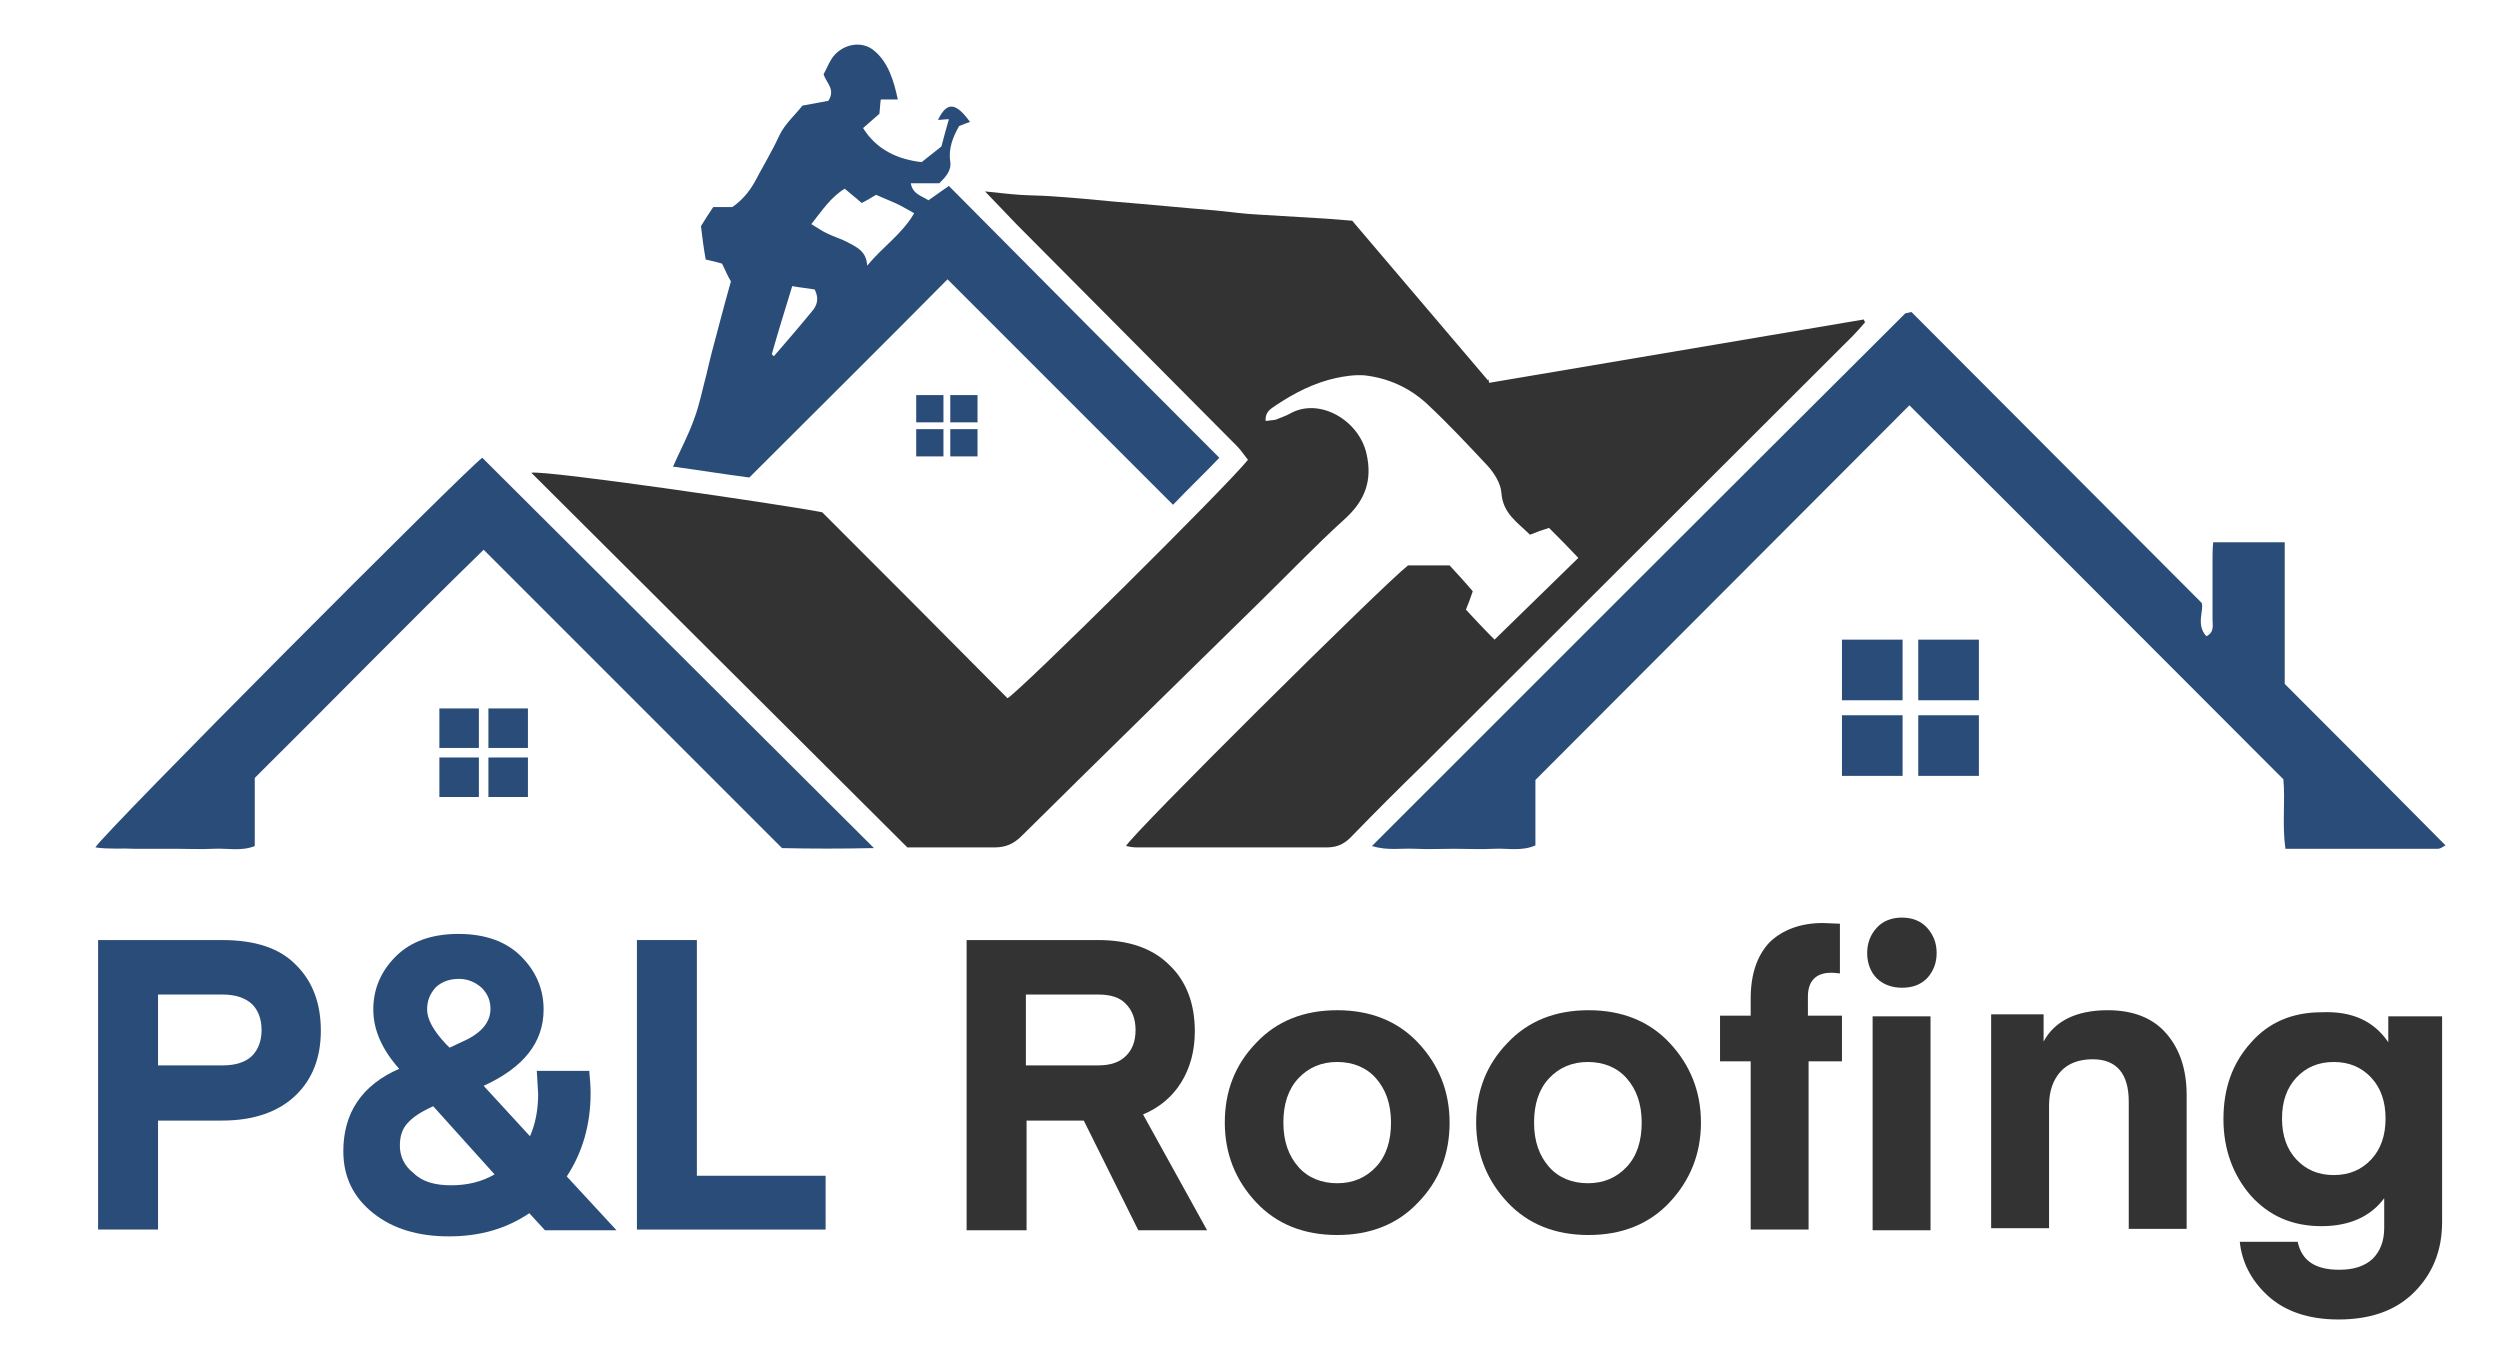
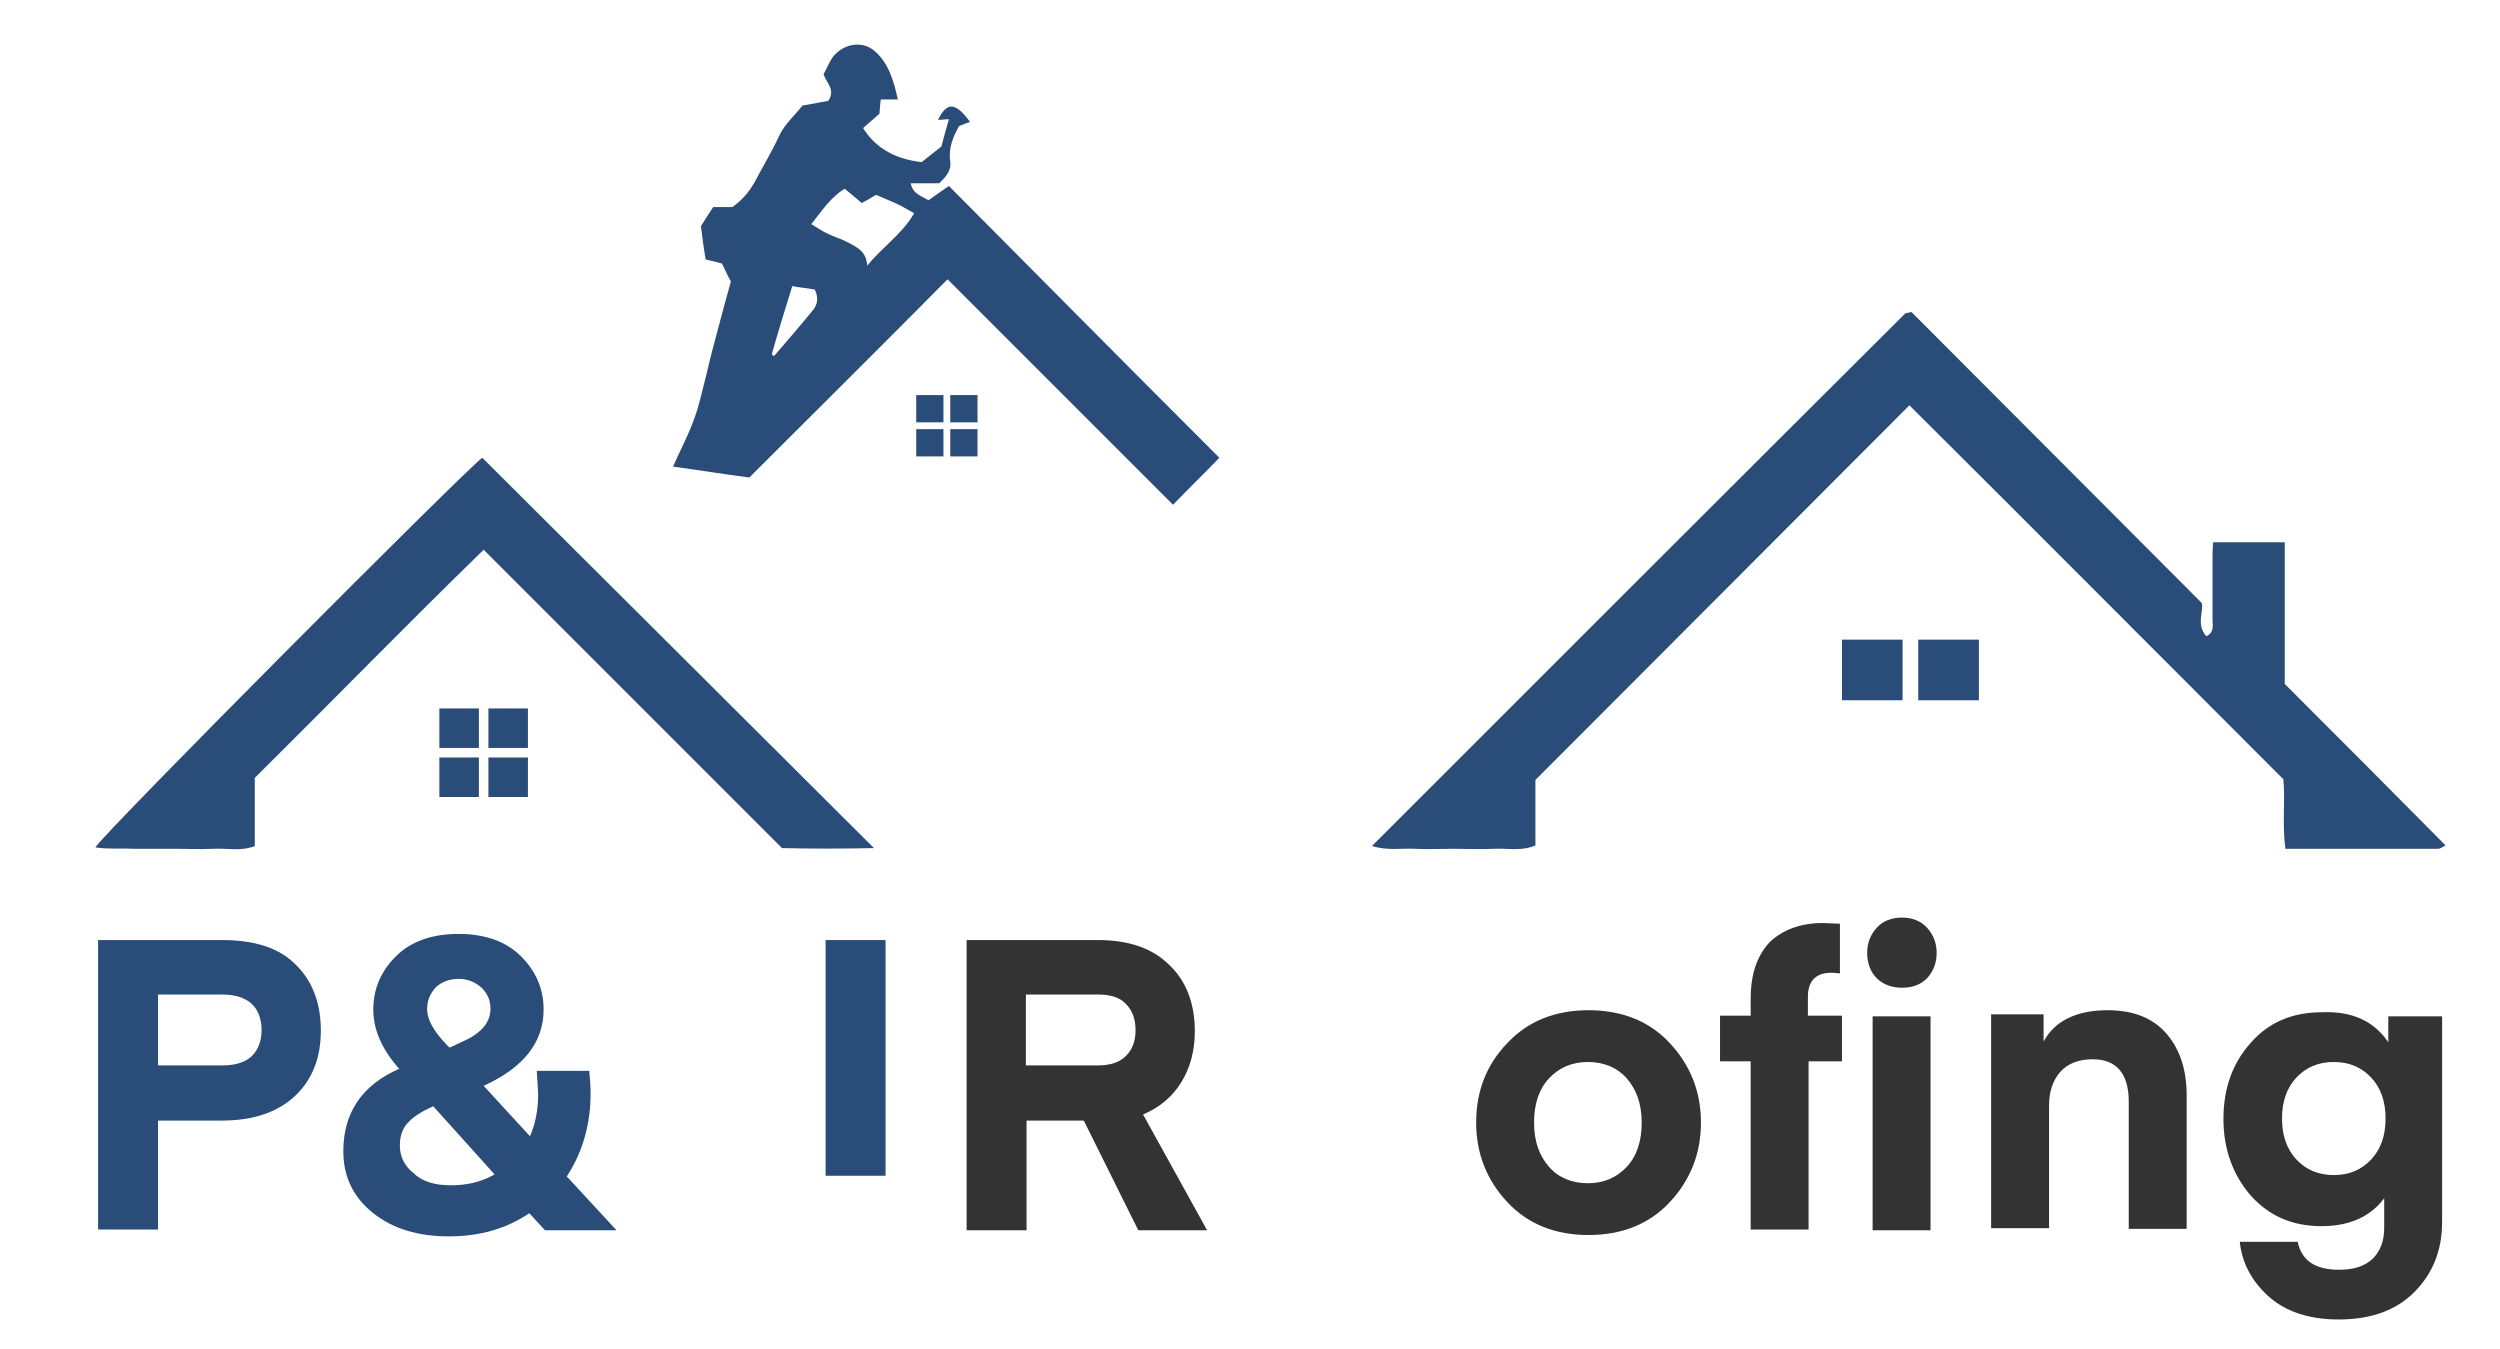
<svg xmlns="http://www.w3.org/2000/svg" version="1.1" id="Layer_1" x="0px" y="0px" viewBox="0 0 367 198" style="enable-background:new 0 0 367 198;" xml:space="preserve">
  <style type="text/css">
	.st0{fill:#2A4C79;}
	.st1{fill:#333333;}
</style>
  <path class="st0" d="M201.4,124.2c2.3,0.7,4.3,0.3,6.3,0.4c1.9,0.1,3.8,0,5.7,0c2,0,4,0.1,6,0c1.9-0.1,4,0.4,6-0.5  c0-3.5,0-6.9,0-9.6c18.6-18.6,36.7-36.8,54.9-55c18.4,18.3,36.6,36.6,54.9,54.9c0.3,3.2-0.2,6.6,0.3,10.2c7.6,0,15,0,22.4,0  c0.3,0,0.6-0.2,1.1-0.5c-7.9-8-15.7-15.8-23.6-23.7c0-6.9,0-13.8,0-20.8c-3.6,0-6.9,0-10.5,0c-0.1,1-0.1,1.8-0.1,2.6  c0,2.9,0,5.8,0,8.7c0,0.9,0.3,1.9-0.9,2.5c-1.6-1.7-0.3-3.9-0.7-4.9C308.7,74,294.8,60,280.6,45.8l-0.9,0.2  C253.7,71.9,227.7,97.9,201.4,124.2z" />
  <path class="st0" d="M139.1,41c11.1,11.1,22,22,33.1,33.1c2.3-2.4,4.5-4.5,6.8-6.9c-13.4-13.4-26.6-26.7-39.7-39.9  c-1.2,0.8-2.1,1.5-3,2.1c-1.1-0.7-2.3-0.9-2.6-2.5c1.6,0,3,0,4.2,0c1-1,1.8-1.9,1.6-3.2c-0.3-1.9,0.4-3.6,1.3-5.2  c0.5-0.2,1-0.4,1.6-0.6c-2.1-2.9-3.4-3-4.7-0.3c0.5,0,1-0.1,1.6-0.1c-0.4,1.4-0.8,2.8-1.1,4c-1,0.8-1.9,1.5-2.9,2.3  c-3.5-0.4-6.6-1.8-8.6-5c0.9-0.8,1.7-1.5,2.4-2.1c0.1-0.8,0.1-1.5,0.2-2.1c0.8,0,1.5,0,2.5,0c-0.6-2.8-1.4-5.4-3.4-7.1  c-1.9-1.7-4.9-1-6.3,1.1c-0.5,0.8-0.8,1.6-1.2,2.3c0.4,1.3,1.8,2.2,0.7,3.9c-1,0.2-2.2,0.4-3.8,0.7c-1,1.3-2.6,2.7-3.4,4.4  c-1.1,2.4-2.4,4.5-3.6,6.8c-0.9,1.6-2,2.8-3.3,3.7c-1.1,0-2,0-2.8,0c-0.6,0.9-1.2,1.8-1.8,2.8c0.2,1.6,0.4,3.3,0.7,4.9  c1,0.2,1.7,0.4,2.4,0.6c0.5,1,0.9,2,1.3,2.6c-0.7,2.5-1.3,4.7-1.9,7c-0.6,2.2-1.2,4.5-1.7,6.7c-0.6,2.2-1,4.4-1.8,6.5  c-0.8,2.3-2,4.5-3.1,7c3.7,0.5,7.4,1.1,11.2,1.6C119.7,60.4,129.4,50.8,139.1,41z M124,27.7c0.8,0.7,1.6,1.3,2.5,2.1  c0.6-0.3,1.3-0.7,2.1-1.2c0.9,0.4,1.9,0.8,2.8,1.2c0.9,0.4,1.7,0.9,2.8,1.5c-1.8,3.1-4.6,4.9-6.9,7.7c-0.1-2.1-1.5-2.7-2.8-3.4  c-0.9-0.5-2-0.8-3-1.3c-0.7-0.3-1.4-0.8-2.4-1.4C120.7,30.9,121.9,29,124,27.7z M116.3,42c1,0.2,2.2,0.3,3.3,0.5  c0.7,1.4,0.3,2.4-0.4,3.2c-1.8,2.2-3.7,4.4-5.6,6.6c-0.1-0.1-0.2-0.2-0.3-0.3C114.2,48.8,115.2,45.6,116.3,42z" />
  <path class="st0" d="M71,80.7c14.8,14.8,29.3,29.3,43.8,43.8c4.4,0.1,8.7,0.1,13.5,0c-19.5-19.4-38.5-38.4-57.5-57.3  c-2.2,1.5-55.7,55.2-56.8,57.2c2,0.3,3.9,0.1,5.7,0.2c2,0,4,0,6,0c1.9,0,3.8,0.1,5.7,0c2-0.1,4,0.4,6-0.4c0-3.4,0-6.7,0-10  C48.7,103,59.6,91.8,71,80.7z" />
-   <path class="st1" d="M273.6,46.9l-55,9.3l-0.1-0.5l-0.1,0.1l-19.9-23.4c-1.3-0.1-2.6-0.2-3.8-0.3c-3.3-0.2-6.6-0.4-10-0.6  c-2.1-0.1-4.1-0.4-6.2-0.6c-5-0.4-9.9-0.9-14.9-1.3c-3.1-0.3-6.3-0.6-9.4-0.8c-1.5-0.1-3-0.1-4.5-0.2c-1.5-0.1-3.1-0.3-5.1-0.5  c1.7,1.8,3.2,3.3,4.6,4.8c10.8,10.9,21.6,21.7,32.4,32.6c0.6,0.6,1.1,1.4,1.6,2c-3.2,4-33.6,34.1-35.3,35  c-9.1-9.2-18.3-18.4-27.2-27.3c-5.6-1.1-40.5-6.2-42.7-5.8c18.5,18.4,36.8,36.7,55.2,55c4.3,0,8.6,0,12.8,0c1.6,0,2.8-0.5,4-1.7  c11.6-11.5,23.3-22.9,34.9-34.3c4.2-4.1,8.2-8.3,12.5-12.2c3-2.7,4.1-5.7,3.2-9.6c-1.1-4.9-6.9-8.3-11.2-5.9  c-0.7,0.4-1.4,0.6-2.1,0.9c-0.4,0.1-0.9,0.1-1.5,0.2c-0.1-1.4,0.8-1.8,1.5-2.3c2.7-1.8,5.6-3.3,8.8-4c1.4-0.3,2.8-0.5,4.2-0.4  c3.5,0.4,6.6,1.8,9.2,4.2c3.1,2.9,6,6,8.9,9.1c1,1.1,1.9,2.6,2,3.9c0.2,3.1,2.4,4.4,4.2,6.2c1-0.4,1.8-0.7,2.8-1  c1.4,1.4,2.8,2.8,4.3,4.4c-4.2,4.1-8.1,7.9-12.3,12c-1.6-1.6-2.9-3-4.2-4.4c0.4-1,0.7-1.8,1-2.7c-1.1-1.3-2.3-2.6-3.4-3.8  c-2.2,0-4.2,0-6.1,0c-3.6,2.8-40.5,39.4-41.4,41.2c0.5,0.1,1,0.2,1.5,0.2c9.3,0,18.7,0,28,0c1.6,0,2.7-0.6,3.7-1.7  c3.4-3.5,6.9-7,10.4-10.4c21-21,42.1-42,63.1-63c0.6-0.6,1.2-1.3,1.8-2C273.7,47.2,273.7,47.1,273.6,46.9z" />
  <rect x="134.5" y="58" class="st0" width="4" height="4" />
  <rect x="139.5" y="58" class="st0" width="4" height="4" />
  <rect x="139.5" y="63" class="st0" width="4" height="4" />
  <rect x="134.5" y="63" class="st0" width="4" height="4" />
  <rect x="64.5" y="104" class="st0" width="5.8" height="5.8" />
  <rect x="71.7" y="104" class="st0" width="5.8" height="5.8" />
  <rect x="71.7" y="111.2" class="st0" width="5.8" height="5.8" />
  <rect x="64.5" y="111.2" class="st0" width="5.8" height="5.8" />
  <rect x="270.4" y="93.9" class="st0" width="8.9" height="8.9" />
  <rect x="281.6" y="93.9" class="st0" width="8.9" height="8.9" />
-   <rect x="281.6" y="105" class="st0" width="8.9" height="8.9" />
-   <rect x="270.4" y="105" class="st0" width="8.9" height="8.9" />
  <g>
    <path class="st0" d="M23.2,164.4v16.1h-8.8V138h18.2c4.9,0,8.5,1.2,10.9,3.7c2.4,2.4,3.6,5.6,3.6,9.6c0,3.9-1.2,7.1-3.7,9.5   c-2.5,2.4-6.1,3.7-10.8,3.7H23.2z M23.2,156.4h9.5c1.9,0,3.4-0.5,4.3-1.4s1.4-2.2,1.4-3.8c0-1.6-0.5-2.9-1.4-3.8   c-1-0.9-2.4-1.4-4.3-1.4h-9.5V156.4z" />
    <path class="st0" d="M54.8,148.2c0-3,1.1-5.6,3.3-7.8c2.2-2.2,5.3-3.3,9.2-3.3c3.9,0,7,1.1,9.2,3.3c2.2,2.2,3.3,4.8,3.3,7.8   c0,4.8-2.9,8.5-8.8,11.2l6.8,7.4c0.8-1.8,1.2-3.9,1.2-6.2l-0.2-3.4h7.7c0.1,1.1,0.2,2.2,0.2,3.3c0,4.6-1.2,8.7-3.5,12.2l7.3,7.9H80   l-2.3-2.5c-3.4,2.3-7.3,3.4-11.8,3.4c-4.5,0-8.2-1.1-11.1-3.4c-2.9-2.3-4.4-5.3-4.4-9.1c0-5.6,2.7-9.7,8.2-12.1   C56.1,154.1,54.8,151.2,54.8,148.2z M66.2,174c2.4,0,4.5-0.5,6.4-1.6l-9-10c-1.8,0.8-3,1.6-3.8,2.5c-0.8,0.9-1.1,2-1.1,3.3   c0,1.6,0.7,3,2,4C62,173.5,63.9,174,66.2,174z M62.7,148.2c0,1.4,0.9,3.1,2.8,5.1l0.5,0.5l1.7-0.8c2.8-1.2,4.3-2.8,4.3-4.9   c0-1.2-0.4-2.2-1.3-3.1c-0.9-0.8-2-1.3-3.3-1.3c-1.4,0-2.5,0.4-3.4,1.2C63.1,145.9,62.7,146.9,62.7,148.2z" />
-     <path class="st0" d="M121.2,172.5v8H93.5V138h8.8v34.6H121.2z" />
+     <path class="st0" d="M121.2,172.5v8V138h8.8v34.6H121.2z" />
    <path class="st1" d="M177.2,180.6h-10.1l-8-16.1h-8.4v16.1h-8.8V138h19.3c4.5,0,8,1.2,10.5,3.7c2.5,2.4,3.7,5.7,3.7,9.7   c0,2.9-0.7,5.4-2,7.5c-1.3,2.1-3.2,3.7-5.6,4.7L177.2,180.6z M165.3,155c0.9-0.9,1.4-2.1,1.4-3.8c0-1.6-0.5-2.9-1.4-3.8   c-0.9-1-2.3-1.4-4.1-1.4h-10.6v10.4h10.6C163.1,156.4,164.4,155.9,165.3,155z" />
-     <path class="st1" d="M208.2,176.5c-3,3.2-7,4.8-11.9,4.8s-8.9-1.6-11.9-4.8c-3-3.2-4.6-7.1-4.6-11.7s1.5-8.5,4.6-11.7   c3-3.2,7-4.8,11.9-4.8s8.9,1.6,11.9,4.8c3,3.2,4.6,7.1,4.6,11.7S211.3,173.3,208.2,176.5z M190.6,158.3c-1.5,1.6-2.2,3.8-2.2,6.5   c0,2.8,0.8,4.9,2.2,6.5s3.4,2.4,5.7,2.4c2.3,0,4.2-0.8,5.7-2.4s2.2-3.8,2.2-6.5c0-2.8-0.8-4.9-2.2-6.5s-3.4-2.4-5.7-2.4   C194,155.9,192.1,156.7,190.6,158.3z" />
    <path class="st1" d="M245.1,176.5c-3,3.2-7,4.8-11.9,4.8c-4.9,0-8.9-1.6-11.9-4.8c-3-3.2-4.6-7.1-4.6-11.7s1.5-8.5,4.6-11.7   c3-3.2,7-4.8,11.9-4.8c4.9,0,8.9,1.6,11.9,4.8c3,3.2,4.6,7.1,4.6,11.7S248.1,173.3,245.1,176.5z M227.4,158.3   c-1.5,1.6-2.2,3.8-2.2,6.5c0,2.8,0.8,4.9,2.2,6.5s3.4,2.4,5.7,2.4c2.3,0,4.2-0.8,5.7-2.4s2.2-3.8,2.2-6.5c0-2.8-0.8-4.9-2.2-6.5   s-3.4-2.4-5.7-2.4C230.8,155.9,228.9,156.7,227.4,158.3z" />
    <path class="st1" d="M265.5,149.1h4.9v6.7h-4.9v24.7H257v-24.7h-4.5v-6.7h4.5v-2.5c0-3.7,1-6.4,2.8-8.3c1.9-1.8,4.5-2.8,7.8-2.8   l2.5,0.1v7.3c-0.2,0-0.7-0.1-1.3-0.1c-2.2,0-3.4,1.2-3.4,3.5V149.1z M282.9,143.6c-1,1-2.2,1.4-3.7,1.4s-2.8-0.5-3.7-1.4   s-1.4-2.2-1.4-3.7c0-1.5,0.5-2.7,1.4-3.7s2.2-1.5,3.7-1.5s2.8,0.5,3.7,1.5s1.4,2.2,1.4,3.7C284.3,141.4,283.8,142.6,282.9,143.6z    M274.9,180.6v-31.4h8.5v31.4H274.9z" />
    <path class="st1" d="M300,149.1v3.8c1.6-3,4.8-4.6,9.4-4.6c3.7,0,6.6,1.1,8.6,3.4c2,2.3,3,5.3,3,9.1v19.6h-8.5v-18.7   c0-4.1-1.8-6.2-5.3-6.2c-2,0-3.6,0.6-4.7,1.8c-1.1,1.2-1.7,2.9-1.7,5v18h-8.5v-31.4H300z" />
    <path class="st1" d="M350.6,153v-3.8h7.9v30.2c0,4.2-1.4,7.6-4.1,10.3c-2.7,2.7-6.4,4-11.1,4c-4.4,0-7.9-1.2-10.4-3.5   s-3.8-5-4.1-7.9h8.5c0.6,2.8,2.6,4.1,6.1,4.1c2.1,0,3.7-0.5,4.9-1.6c1.1-1.1,1.7-2.6,1.7-4.5v-4.4c-2,2.7-5.1,4.1-9.2,4.1   c-4.3,0-7.7-1.5-10.4-4.5c-2.6-3-4-6.8-4-11.2c0-4.5,1.3-8.2,4-11.2c2.6-3,6.1-4.5,10.4-4.5C345.3,148.4,348.5,149.9,350.6,153z    M348.1,170.2c1.4-1.5,2.1-3.5,2.1-6c0-2.5-0.7-4.5-2.1-6c-1.4-1.5-3.2-2.3-5.5-2.3c-2.3,0-4.1,0.8-5.5,2.3c-1.4,1.5-2.1,3.5-2.1,6   c0,2.5,0.7,4.5,2.1,6c1.4,1.5,3.2,2.3,5.5,2.3C344.9,172.5,346.7,171.7,348.1,170.2z" />
  </g>
</svg>